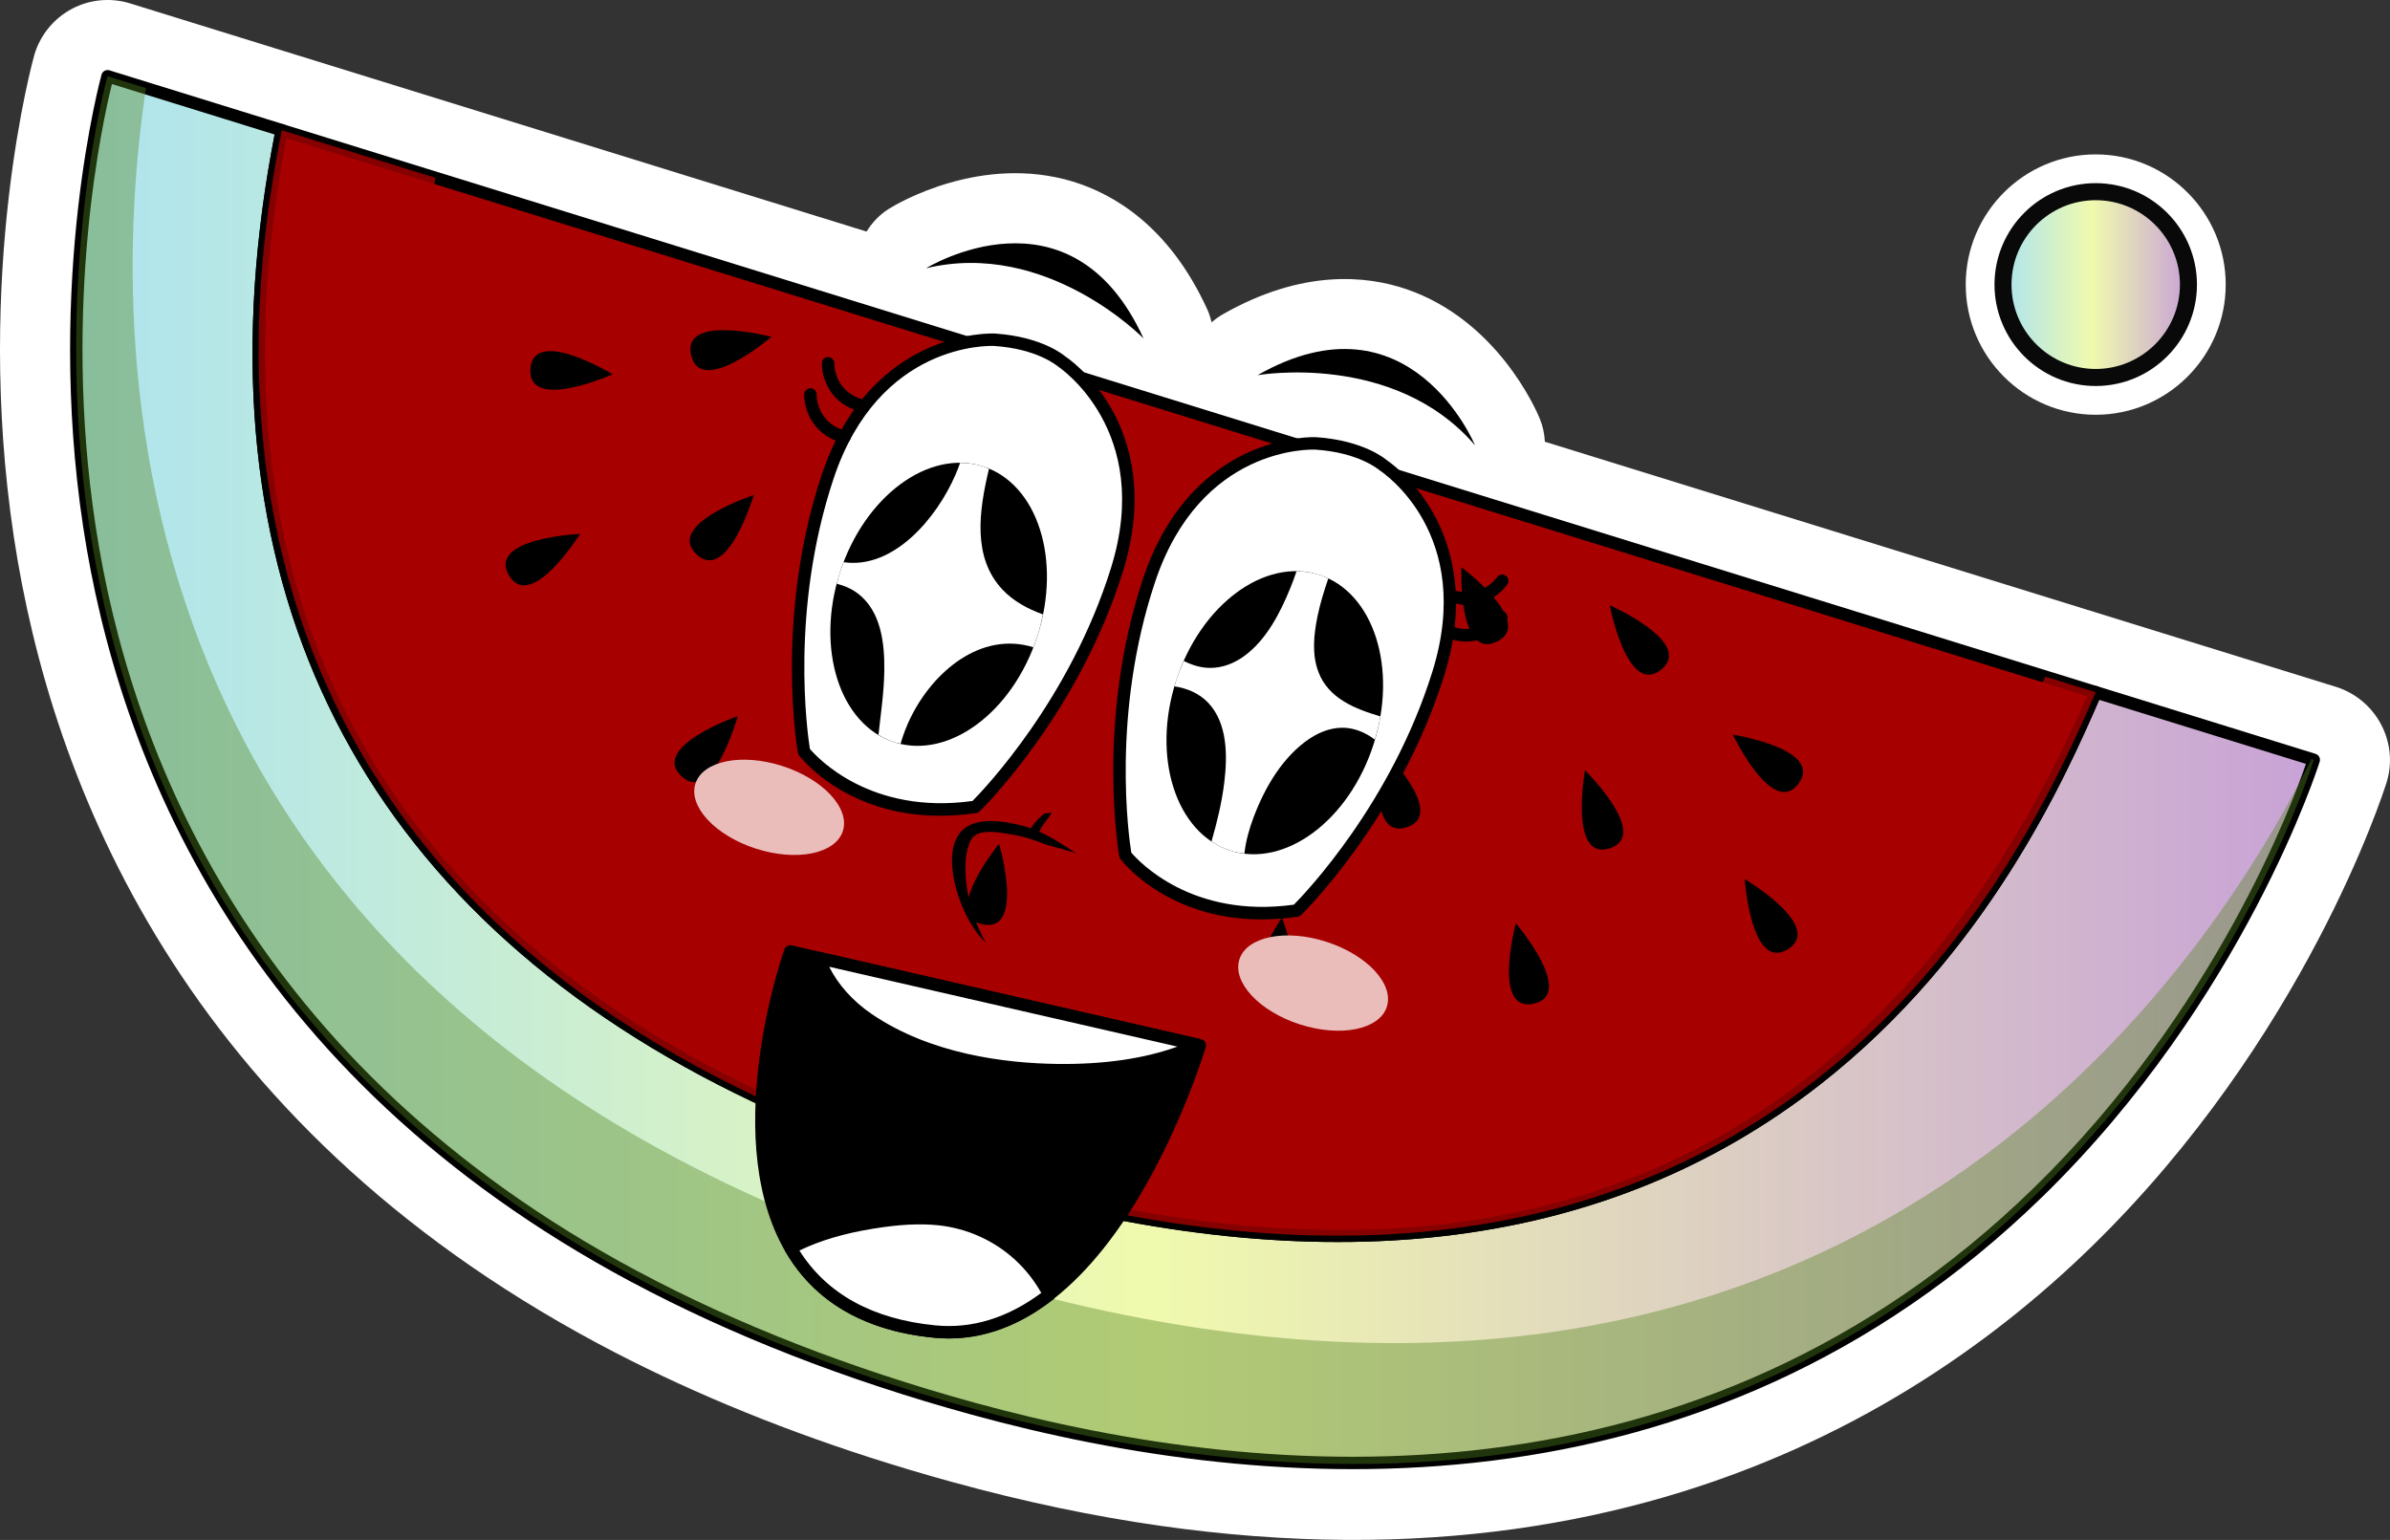
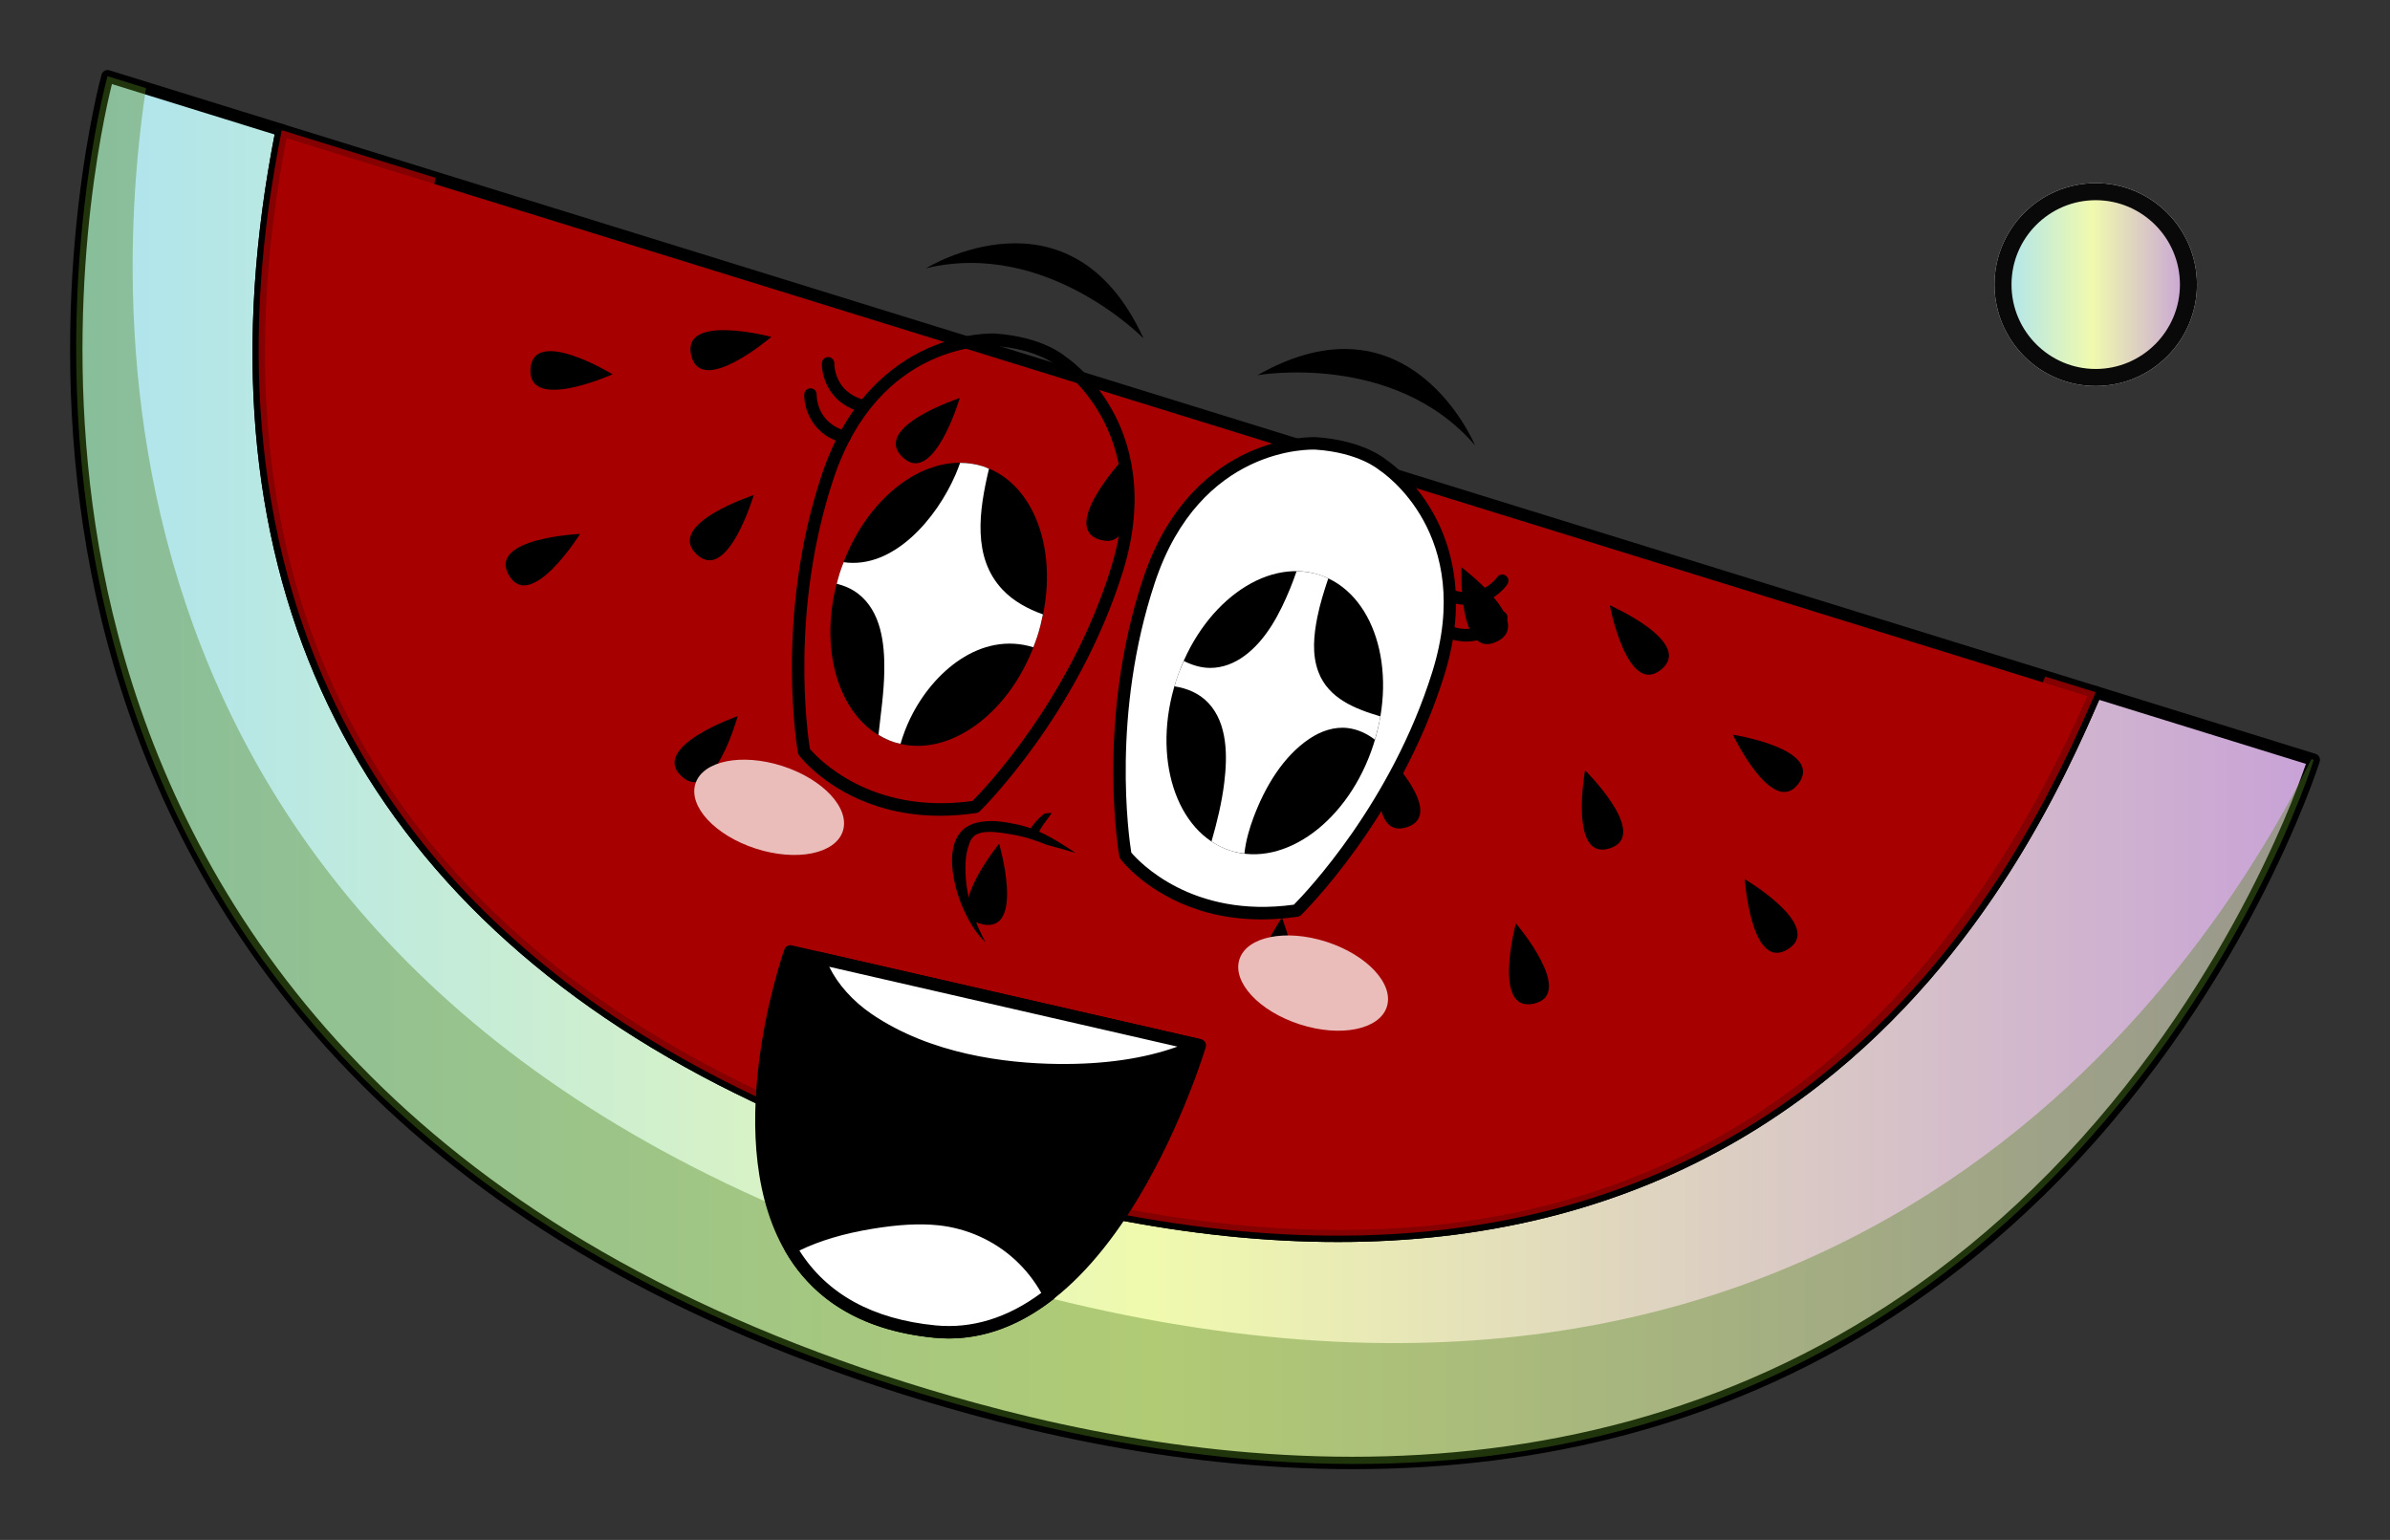
<svg xmlns="http://www.w3.org/2000/svg" xmlns:xlink="http://www.w3.org/1999/xlink" viewBox="0 0 1638.35 1055.71">
  <rect x="0" y="0" width="1638.35" height="1055.71" fill="#333333" stroke="none" />
  <defs>
    <style> .cls-1 { fill: #fff; } .cls-2 { fill: #090909; } .cls-3 { mix-blend-mode: screen; } .cls-3, .cls-4, .cls-5 { fill: #a60000; } .cls-6 { isolation: isolate; } .cls-7 { fill: url(#_Безымянный_градиент_2); } .cls-5 { opacity: .8; } .cls-5, .cls-8 { mix-blend-mode: multiply; } .cls-9 { fill: url(#_Безымянный_градиент_2-2); } .cls-8 { fill: #54851f; opacity: .4; } .cls-10 { fill: #eabdba; } </style>
    <linearGradient id="_Безымянный_градиент_2" data-name="Безымянный градиент 2" x1="52.21" y1="527.95" x2="1586.1" y2="527.95" gradientUnits="userSpaceOnUse">
      <stop offset="0" stop-color="#ade4ef" />
      <stop offset=".48" stop-color="#f0faae" />
      <stop offset="1" stop-color="#c8a2d7" />
    </linearGradient>
    <linearGradient id="_Безымянный_градиент_2-2" data-name="Безымянный градиент 2" x1="1373.04" y1="195.09" x2="1500.19" y2="195.09" xlink:href="#_Безымянный_градиент_2" />
  </defs>
  <g class="cls-6">
    <g id="_Слой_2" data-name="Слой 2">
      <g id="PATTERN">
        <g>
-           <path class="cls-1" d="m409.93,921.07c.17.1.35.19.53.28,56.11,29.99,118.31,56.03,185.48,77.7,18.62,6,37.63,11.68,56.99,17,396.33,109.03,643.13-27.35,780.39-160.96,146.5-142.6,200.45-311.52,202.78-318.98,8.26-27.14-6.99-56.27-34.45-65.13-.03-.01-.06-.02-.09-.03l-542.54-168.11c-.27-5.36-1.38-10.74-3.54-15.94-2.83-6.84-29.49-67.46-91.4-88.67-27.3-9.28-71.18-13.91-125.84,17.24-2.8,1.6-5.33,3.48-7.68,5.53-.71-3.04-1.67-6.05-3.01-8.98-26.15-57.21-64.33-78.99-92.04-87.52-62.64-18.97-119.7,14.65-126,18.54-6.54,4.05-11.65,9.53-15.46,15.72L89.41,2.39c-13.42-4.23-28.22-2.79-40.32,3.78-12.42,6.63-21.76,18.2-25.62,31.7-.41,1.46-41.56,148.05-13.94,330.48,25.44,168.05,115.59,400.3,400.4,552.72Z" />
          <g>
            <g>
              <g>
                <g>
                  <path class="cls-7" d="m1586.1,520.89l-149.49-46.32c-48.26,111.22-215.1,485.79-749.18,338.88C99.73,651.79,168.54,213.32,193.15,89.27l-119.43-37.02S-121.9,748.7,666.8,965.65c721.09,198.35,919.3-444.77,919.3-444.77Z" />
                  <path d="m433.1,879h-.03C165.41,735.96,80.83,518.42,57.01,361.16c-25.77-170.27,12.22-308.66,12.62-310.04.32-1.12,1.06-2.04,2.07-2.58,1.02-.55,2.19-.68,3.28-.34l119.44,37.01c2.11.68,3.32,2.76,2.91,4.88-57.1,287.73,42.36,509.07,287.6,640.09,59.25,31.66,127.76,58.29,203.64,79.16,354.59,97.54,604.96-15.66,744.16-336.47.86-1.99,3.08-3.01,5.16-2.37l149.48,46.32c2.17.69,3.49,3.06,2.8,5.3-.51,1.63-51.49,163.39-190.33,298.55-232.36,226.18-527.48,205.92-734.16,149.06-85.81-23.6-164.07-54.14-232.57-90.75ZM76.73,57.63c-6.07,24.34-34.34,150.59-11.26,302.56,23.57,155.25,107.17,369.99,371.61,511.3h.03c67.95,36.32,145.62,66.62,230.82,90.07,204.53,56.26,496.51,76.44,725.97-146.94,125.15-121.84,178.05-265.25,186.82-290.95l-141.71-43.89c-23.76,54.68-77.71,175.24-192.19,264.4-143.27,111.58-331.85,136.28-560.5,73.38-76.5-21.03-145.61-47.9-205.4-79.85C233.1,605.28,131.95,382.15,188.25,92.2l-111.52-34.57Z" />
                </g>
                <path class="cls-8" d="m1586.1,520.89l-1.58-.5c-78.27,156.98-324.91,517.15-890.82,362.71C65.66,711.72,72.88,239.74,100.08,60.41l-26.36-8.16S-121.9,748.7,666.8,965.65c721.09,198.35,919.3-444.77,919.3-444.77Z" />
                <g>
                  <path class="cls-4" d="m687.44,813.45c534.08,146.91,700.92-227.65,749.18-338.88L193.15,89.27c-24.61,124.05-93.43,562.51,494.28,724.18Z" />
                  <path d="m480.95,737.72l-.04-.02C232.05,604.68,131.1,380.18,188.98,88.45c.24-1.19.95-2.2,2-2.84,1.04-.61,2.29-.75,3.43-.39l1243.47,385.3c1.17.35,2.1,1.19,2.6,2.28.51,1.11.53,2.35.03,3.48-22.95,52.91-76.7,176.77-193.69,267.9-143.27,111.58-331.85,136.28-560.5,73.38-76.5-21.03-145.61-47.9-205.36-79.83ZM196.42,94.72c-55.11,285.44,44.59,505.12,288.5,635.47l.04.02c59.2,31.64,127.7,58.26,203.6,79.14,352.97,97.1,602.69-14.65,742.27-332.12L196.42,94.72Z" />
                </g>
                <path class="cls-5" d="m1436.62,474.57l-34.56-10.7c-53.26,117.53-211.64,404.55-658.84,281.55C249.79,609.69,275.47,255.11,298.46,121.88l-105.3-32.61c-24.61,124.05-93.43,562.51,494.28,724.18,534.08,146.91,700.92-227.65,749.18-338.88Z" />
              </g>
              <path class="cls-3" d="m327.43,145.65l1044.71,323.25S857.32,398.43,327.43,145.65Z" />
              <g>
                <path d="m528.79,230.95s-61.67-16.4-55.04,12.55c6.66,28.94,55.04-12.55,55.04-12.55Z" />
                <path d="m657.92,272.87s-60.67,19.81-39.34,40.48c21.33,20.66,39.34-40.48,39.34-40.48Z" />
                <path d="m516.69,339.39s-60.68,19.82-39.35,40.47c21.35,20.66,39.35-40.47,39.35-40.47Z" />
                <path d="m653.15,417.46s-53.76,34.44-27.89,49.07c25.84,14.63,27.89-49.07,27.89-49.07Z" />
                <path d="m505.71,490.94s-60.31,20.91-38.59,41.19c21.71,20.27,38.59-41.19,38.59-41.19Z" />
                <path d="m878.74,629s-35.72,52.94-6.19,56.11c29.54,3.18,6.19-56.11,6.19-56.11Z" />
                <path d="m684.89,578.39s-40.32,49.5-11.19,55.34c29.12,5.82,11.19-55.34,11.19-55.34Z" />
                <path d="m397.66,366.02s-63.77,2.73-48.78,28.39c14.98,25.65,48.78-28.39,48.78-28.39Z" />
                <path d="m1039.13,632.96s-16.58,61.67,12.38,55.09c28.96-6.6-12.38-55.09-12.38-55.09Z" />
                <path d="m1196.03,602.68s4.29,63.71,29.56,48.07c25.26-15.62-29.56-48.07-29.56-48.07Z" />
                <path d="m768.98,315.61s-43.12,47.08-14.39,54.58c28.72,7.5,14.39-54.58,14.39-54.58Z" />
                <path d="m881.53,353.38s-21,60.29,8.35,55.83c29.35-4.46-8.35-55.83-8.35-55.83Z" />
                <path d="m806.06,472.67s-39.92,49.84-10.75,55.44c29.16,5.59,10.75-55.44,10.75-55.44Z" />
                <path d="m947.3,513.31s-11.25,62.86,17.04,53.81c28.29-9.02-17.04-53.81-17.04-53.81Z" />
                <path d="m1086.54,528.03s-11.22,62.53,16.95,53.55c28.14-9-16.95-53.55-16.95-53.55Z" />
                <path d="m1187.84,503.65s27.43,57.31,45.04,33.56c17.61-23.74-45.04-33.56-45.04-33.56Z" />
                <path d="m1001.82,388.89s-2.58,63.81,24.22,51c26.77-12.81-24.22-51-24.22-51Z" />
                <path d="m1103.5,414.94s11.91,62.72,35.11,44.2c23.2-18.52-35.11-44.2-35.11-44.2Z" />
                <path d="m419.93,256.6s-54.5-33.22-56.33-3.57c-1.81,29.66,56.33,3.57,56.33,3.57Z" />
              </g>
            </g>
            <g>
              <g>
                <g>
                  <g>
-                     <path class="cls-1" d="m668.65,553.14s66.19-63.82,96.97-162.38c30.78-98.56-37.98-143.04-37.98-143.04,0,0-14.14-12.67-45.88-14.8,0,0-81.79-4.08-114.41,93.89-32.61,97.97-16.19,188.44-16.19,188.44,0,0,37.66,49.67,117.49,37.9Z" />
                    <path d="m601.17,552.66c-35.12-11.33-52.35-33.44-53.4-34.83-.41-.53-.68-1.15-.8-1.81-.16-.92-16.25-92.68,16.34-190.56,17.33-52.05,48.56-75.62,71.7-86.21,25.19-11.53,46.08-10.64,46.96-10.6,32.9,2.23,47.9,15.33,48.52,15.89.21.08,17.7,11.56,31.39,35.63,12.59,22.12,24.17,59.5,7.81,111.86-30.75,98.47-97.42,163.54-98.09,164.19-.64.62-1.46,1.02-2.33,1.15-27.53,4.06-50.16,1.09-68.11-4.7Zm-45.98-39.24c5.11,6.02,41.53,45.41,111.46,35.69,8.2-8.28,66.83-69.72,94.9-159.62,29.48-94.37-35.56-137.77-36.22-138.19-.65-.52-14.23-12.17-43.85-14.13-3.13-.15-78.92-2.58-110.07,90.98-30.03,90.2-17.88,174.88-16.22,185.27Zm113.47,39.72l.08.02-.08-.02Z" />
                  </g>
                  <path d="m711.12,436.11c-16.84,52.21-60.79,84.76-98.16,72.71-37.37-12.05-54.02-64.15-37.18-116.36,16.84-52.21,60.79-84.76,98.16-72.71,37.38,12.05,54.02,64.15,37.18,116.37Z" />
                  <path class="cls-1" d="m624.08,492.31c15.35-31.69,48.22-59.74,84.27-48.58.97-2.5,1.92-5.02,2.76-7.62,1.61-4.98,2.82-9.96,3.83-14.91-10.26-3.69-20.03-8.88-27.6-16.86-20.95-22.09-16.25-54.21-9.39-82.98-1.33-.56-2.63-1.17-4.02-1.62-5.16-1.66-10.45-2.4-15.77-2.43-.94,2.69-1.97,5.35-3.1,7.96-12.9,30.02-42.55,65.08-76.74,60.15-.89,2.31-1.78,4.62-2.55,7.02-.83,2.59-1.52,5.18-2.2,7.76,5.23,1.3,10.21,3.4,14.58,6.75,15.96,12.25,18.3,34.31,18.04,53-.21,14.72-2.41,29.25-3.99,43.84,3.37,2.03,6.92,3.78,10.74,5.01,1.45.47,2.93.75,4.39,1.09,1.76-6.02,3.97-11.89,6.73-17.59Z" />
                  <path d="m587.57,281.6c-19.61-6.33-24.42-23.93-24.17-32.67.07-2.36,2.04-4.21,4.39-4.14,2.38.07,4.2,2.04,4.14,4.38-.02.86-.1,19.37,20.16,24.86,2.52.57,3.65,2.93,3.05,5.21-.59,2.28-2.92,3.65-5.21,3.05-.81-.21-1.6-.44-2.36-.68Z" />
                  <path d="m575.47,303c-19.62-6.33-24.42-23.93-24.16-32.67.07-2.36,2.04-4.21,4.39-4.14,2.37.07,4.2,2.04,4.14,4.37-.02.84-.22,19.36,20.15,24.87,2.54.66,3.65,2.93,3.05,5.2-.59,2.28-2.92,3.65-5.2,3.05-.81-.21-1.6-.44-2.36-.68Z" />
                </g>
                <g>
                  <g>
                    <path class="cls-1" d="m888.97,624.21s66.19-63.82,96.97-162.38c30.78-98.56-37.98-143.04-37.98-143.04,0,0-14.14-12.67-45.88-14.8,0,0-81.79-4.08-114.41,93.89-32.61,97.97-16.19,188.44-16.19,188.44,0,0,37.66,49.67,117.49,37.9Z" />
                    <path d="m821.48,623.73c-35.12-11.33-52.35-33.44-53.4-34.83-.41-.53-.68-1.15-.8-1.82-.17-.92-16.25-92.68,16.34-190.55,17.33-52.06,48.57-75.62,71.71-86.21,25.18-11.53,46.08-10.64,46.96-10.6,32.89,2.23,47.89,15.33,48.51,15.89.21.08,17.7,11.56,31.39,35.64,12.59,22.12,24.17,59.49,7.81,111.86-30.75,98.47-97.41,163.54-98.09,164.19-.64.62-1.46,1.02-2.34,1.14-27.53,4.06-50.16,1.09-68.11-4.7Zm-45.98-39.24c5.12,6.02,41.56,45.41,111.47,35.7,8.19-8.28,66.82-69.72,94.9-159.63,29.39-94.13-33.54-136.45-36.23-138.2-.65-.51-14.2-12.15-43.85-14.11-3.13-.15-78.92-2.58-110.07,90.98-30.03,90.2-17.89,174.88-16.22,185.27Zm113.47,39.72l.08.02-.08-.02Z" />
                  </g>
                  <path d="m941.53,510.43c-16.84,52.21-60.79,84.76-98.16,72.71-37.37-12.06-54.02-64.15-37.17-116.37,16.84-52.21,60.79-84.76,98.16-72.71,37.37,12.05,54.02,64.15,37.17,116.37Z" />
                  <path class="cls-1" d="m859.43,560.06c7.62-20.26,19.89-41.35,38.23-53.64,7.74-5.19,17.04-8.47,26.45-7.27,6.88.88,12.99,3.85,18.37,7.92,1.58-5.34,2.89-10.68,3.78-15.96-17.28-5.07-35.59-12.27-42.46-30.38-4.59-12.1-3.22-25.32-.74-37.74,1.8-9.01,4.57-17.75,7.48-26.45-2-.94-4.05-1.8-6.18-2.49-5.1-1.64-10.31-2.38-15.57-2.44-1.35,3.95-2.77,7.88-4.36,11.74-6.94,16.92-16.23,35.15-31.31,46.25-6.94,5.1-15,8.34-23.7,8.29-6.32-.04-12.33-1.97-17.95-4.75-1.95,4.39-3.77,8.89-5.29,13.62-.41,1.26-.7,2.51-1.07,3.77,8.69,1.35,16.94,4.74,23.16,11.32,13.4,14.2,13.18,36.75,10.94,54.85-1.69,13.64-4.92,27-8.74,40.19,3.96,2.64,8.27,4.75,12.89,6.24,3.19,1.03,6.43,1.62,9.69,2.01.91-8.58,3.37-17.1,6.37-25.09Z" />
                  <path d="m994.62,412.9c-.76-.25-1.54-.52-2.32-.82-2.2-.85-3.29-3.32-2.44-5.52.85-2.2,3.26-3.42,5.52-2.44,19.49,7.33,30.43-7.75,30.88-8.41,1.34-1.93,3.95-2.44,5.92-1.11,1.94,1.33,2.45,3.96,1.13,5.91-4.89,7.24-19.08,18.72-38.7,12.39Z" />
                  <path d="m993.96,437.99c-.76-.25-1.54-.53-2.32-.83-2.2-.85-3.29-3.32-2.44-5.52.85-2.2,3.14-3.37,5.51-2.44,19.33,7.29,30.42-7.75,30.88-8.41,1.34-1.93,3.95-2.43,5.93-1.11,1.94,1.33,2.44,3.96,1.13,5.91-4.89,7.24-19.09,18.72-38.7,12.4Z" />
                </g>
                <path d="m634.8,183.91s99.1-61.29,149.09,48.09c0,0-66.31-68.02-149.09-48.09Z" />
                <path d="m1011.14,305.3s-44.61-107.64-149.1-48.09c0,0,93.56-16.45,149.1,48.09Z" />
                <path d="m712.37,570.17c.13-.26.26-.52.39-.79.17-.37.35-.73.54-1.09.08-.16.17-.32.26-.48.23-.41-.2.33.05-.08.44-.72.89-1.43,1.37-2.12.91-1.31,1.93-2.53,2.84-3.84.87-1.25,1.78-2.49,2.69-3.72.2-.27.22-.57.21-.85-1.51.1-3.14.28-4.67.51-.71.57-1.41,1.13-2.11,1.71-1.28,1.07-2.42,2.25-3.54,3.48-1.01,1.11-1.97,2.27-2.84,3.49-.34.48-.65.98-.96,1.48-2.7-.96-5.46-1.82-8.36-2.45-9.43-2.06-19.63-3.83-29.15-1.3-24.47,6.5-16.39,41.28-9.24,57.82,3.6,8.33,8.72,17.65,15.81,24.19-5.89-10.52-9.93-22.17-12.21-33.71-1.43-7.19-1.94-14.82-1.48-22.13.18-2.91.66-6.56,1.83-9.8.92-3.74,2.62-6.99,5.74-8.52,6.58-3.21,16.71-1.03,23.57.03,8.4,1.31,16.6,3.97,24.55,7.24,6.6,1.69,13.17,3.54,19.69,5.52-8.22-5.42-16.23-10.7-24.97-14.6Z" />
                <g>
                  <g>
                    <path d="m541.73,652.27l280.74,64.39s-61.68,207.98-181.69,196.2c-184.16-18.09-99.05-260.59-99.05-260.59Z" />
                    <path d="m604.18,909.82c-27.53-8.88-48.71-24.8-63.23-47.58-49.37-77.46-5.15-205.96-3.24-211.39.72-2.06,2.87-3.24,4.98-2.75l280.74,64.38c1.11.26,2.13.98,2.73,2.01.59,1.01.74,2.24.41,3.36-.16.53-15.93,53.1-46.28,103.51-40.72,67.61-89.1,100.71-139.92,95.72-13.06-1.28-25.13-3.71-36.18-7.27Zm-59.61-252.52c-6.82,21.48-39.12,133.39,3.59,200.37,18.87,29.59,50.17,46.71,93.03,50.94,105.66,10.37,166.12-159.28,175.8-188.83l-272.42-62.48Z" />
                  </g>
                  <g>
                    <path class="cls-1" d="m595.13,698.69c37.3,25.43,85.59,34.47,130,34.98,31.46.36,66.5-3.52,96.01-17.31l-259.8-59.59c5.71,17.04,19.28,32.04,33.78,41.92Z" />
                    <path d="m640.56,725.16c-16.52-5.33-32.86-12.74-47.84-22.94-17.01-11.6-29.92-27.67-35.42-44.09-.49-1.46-.15-3.08.88-4.23,1.04-1.14,2.61-1.64,4.12-1.29l259.8,59.58c1.73.38,3.09,1.89,3.29,3.71.2,1.81-.78,3.55-2.43,4.32-26.1,12.19-59.02,18.16-97.87,17.71-23.94-.28-54.52-3.09-84.53-12.77Zm-72.13-62.39c5.93,12.08,16.21,23.6,29.11,32.39h0c40.39,27.53,91.71,33.81,127.64,34.23,31.69.36,59.18-3.63,81.96-11.88l-238.71-54.74Z" />
                  </g>
                  <g>
                    <path class="cls-1" d="m698.84,860.62c-15.02-13.88-34.8-22.73-55.12-24.86-15.36-1.61-31.26-.06-46.43,2.43-18,2.96-36.01,7.74-52.41,15.86-.98.48-1.94,1.02-2.92,1.53,17.17,29.76,47.54,52.23,98.82,57.26,29.78,2.92,55.96-7.71,78.5-25.31-5.17-10-12-19.12-20.44-26.92Z" />
                    <path d="m604.23,909.84c-29.31-9.46-51.41-26.89-65.96-52.11-.58-1-.73-2.2-.41-3.31.32-1.11,1.08-2.04,2.09-2.59,1.4-.75,2.22-1.18,3.04-1.59,15.1-7.48,32.64-12.8,53.6-16.25,18.92-3.1,34.04-3.89,47.57-2.47,21.43,2.25,41.87,11.47,57.57,25.96h0c8.65,8.01,15.84,17.45,21.35,28.1.94,1.83.45,4.07-1.17,5.34-25.83,20.15-53.27,28.96-81.55,26.18-13.06-1.28-25.11-3.7-36.14-7.26Zm-56.25-52.54c18.88,29.83,50.22,47.09,93.22,51.31,25,2.45,49.41-5.03,72.6-22.25-4.79-8.49-10.78-16.08-17.85-22.6-14.34-13.26-33.04-21.7-52.67-23.75-12.75-1.34-27.15-.58-45.29,2.4-19.56,3.22-35.93,8.09-50,14.89Z" />
                  </g>
                </g>
                <path class="cls-10" d="m577.77,569.76c-5.04,15.63-31.75,21.01-59.65,12.01-27.9-9-46.43-28.97-41.39-44.6,5.04-15.63,31.75-21.01,59.65-12.01,27.9,9,46.43,28.97,41.39,44.6Z" />
              </g>
              <path class="cls-10" d="m950.67,690.25c-5.04,15.63-31.75,21.01-59.65,12.01-27.91-9-46.44-28.97-41.39-44.6,5.05-15.63,31.75-21.01,59.65-12.01,27.9,9,46.44,28.97,41.39,44.6Z" />
            </g>
          </g>
        </g>
        <g>
          <g>
            <path class="cls-1" d="m1436.61,125.55c-38.27,0-69.38,31.2-69.38,69.54s31.11,69.54,69.38,69.54,69.41-31.2,69.41-69.54-31.14-69.54-69.41-69.54Z" />
-             <path class="cls-1" d="m1436.61,284.34c-49.13,0-89.1-40.03-89.1-89.25s39.97-89.25,89.1-89.25,89.12,40.04,89.12,89.25-39.98,89.25-89.12,89.25Zm0-139.07c-27.38,0-49.67,22.35-49.67,49.82s22.28,49.82,49.67,49.82,49.69-22.35,49.69-49.82-22.29-49.82-49.69-49.82Z" />
          </g>
          <g>
            <path class="cls-9" d="m1436.62,258.79c-35.11,0-63.58-28.52-63.58-63.69s28.46-63.69,63.58-63.69,63.57,28.52,63.57,63.69-28.46,63.69-63.57,63.69Z" />
            <path class="cls-2" d="m1436.61,264.63c-38.27,0-69.38-31.2-69.38-69.54s31.11-69.53,69.38-69.53,69.41,31.2,69.41,69.53-31.14,69.54-69.41,69.54Zm0-127.39c-31.82,0-57.72,25.95-57.72,57.85s25.9,57.86,57.72,57.86,57.74-25.95,57.74-57.86-25.9-57.85-57.74-57.85Z" />
          </g>
        </g>
      </g>
    </g>
  </g>
</svg>